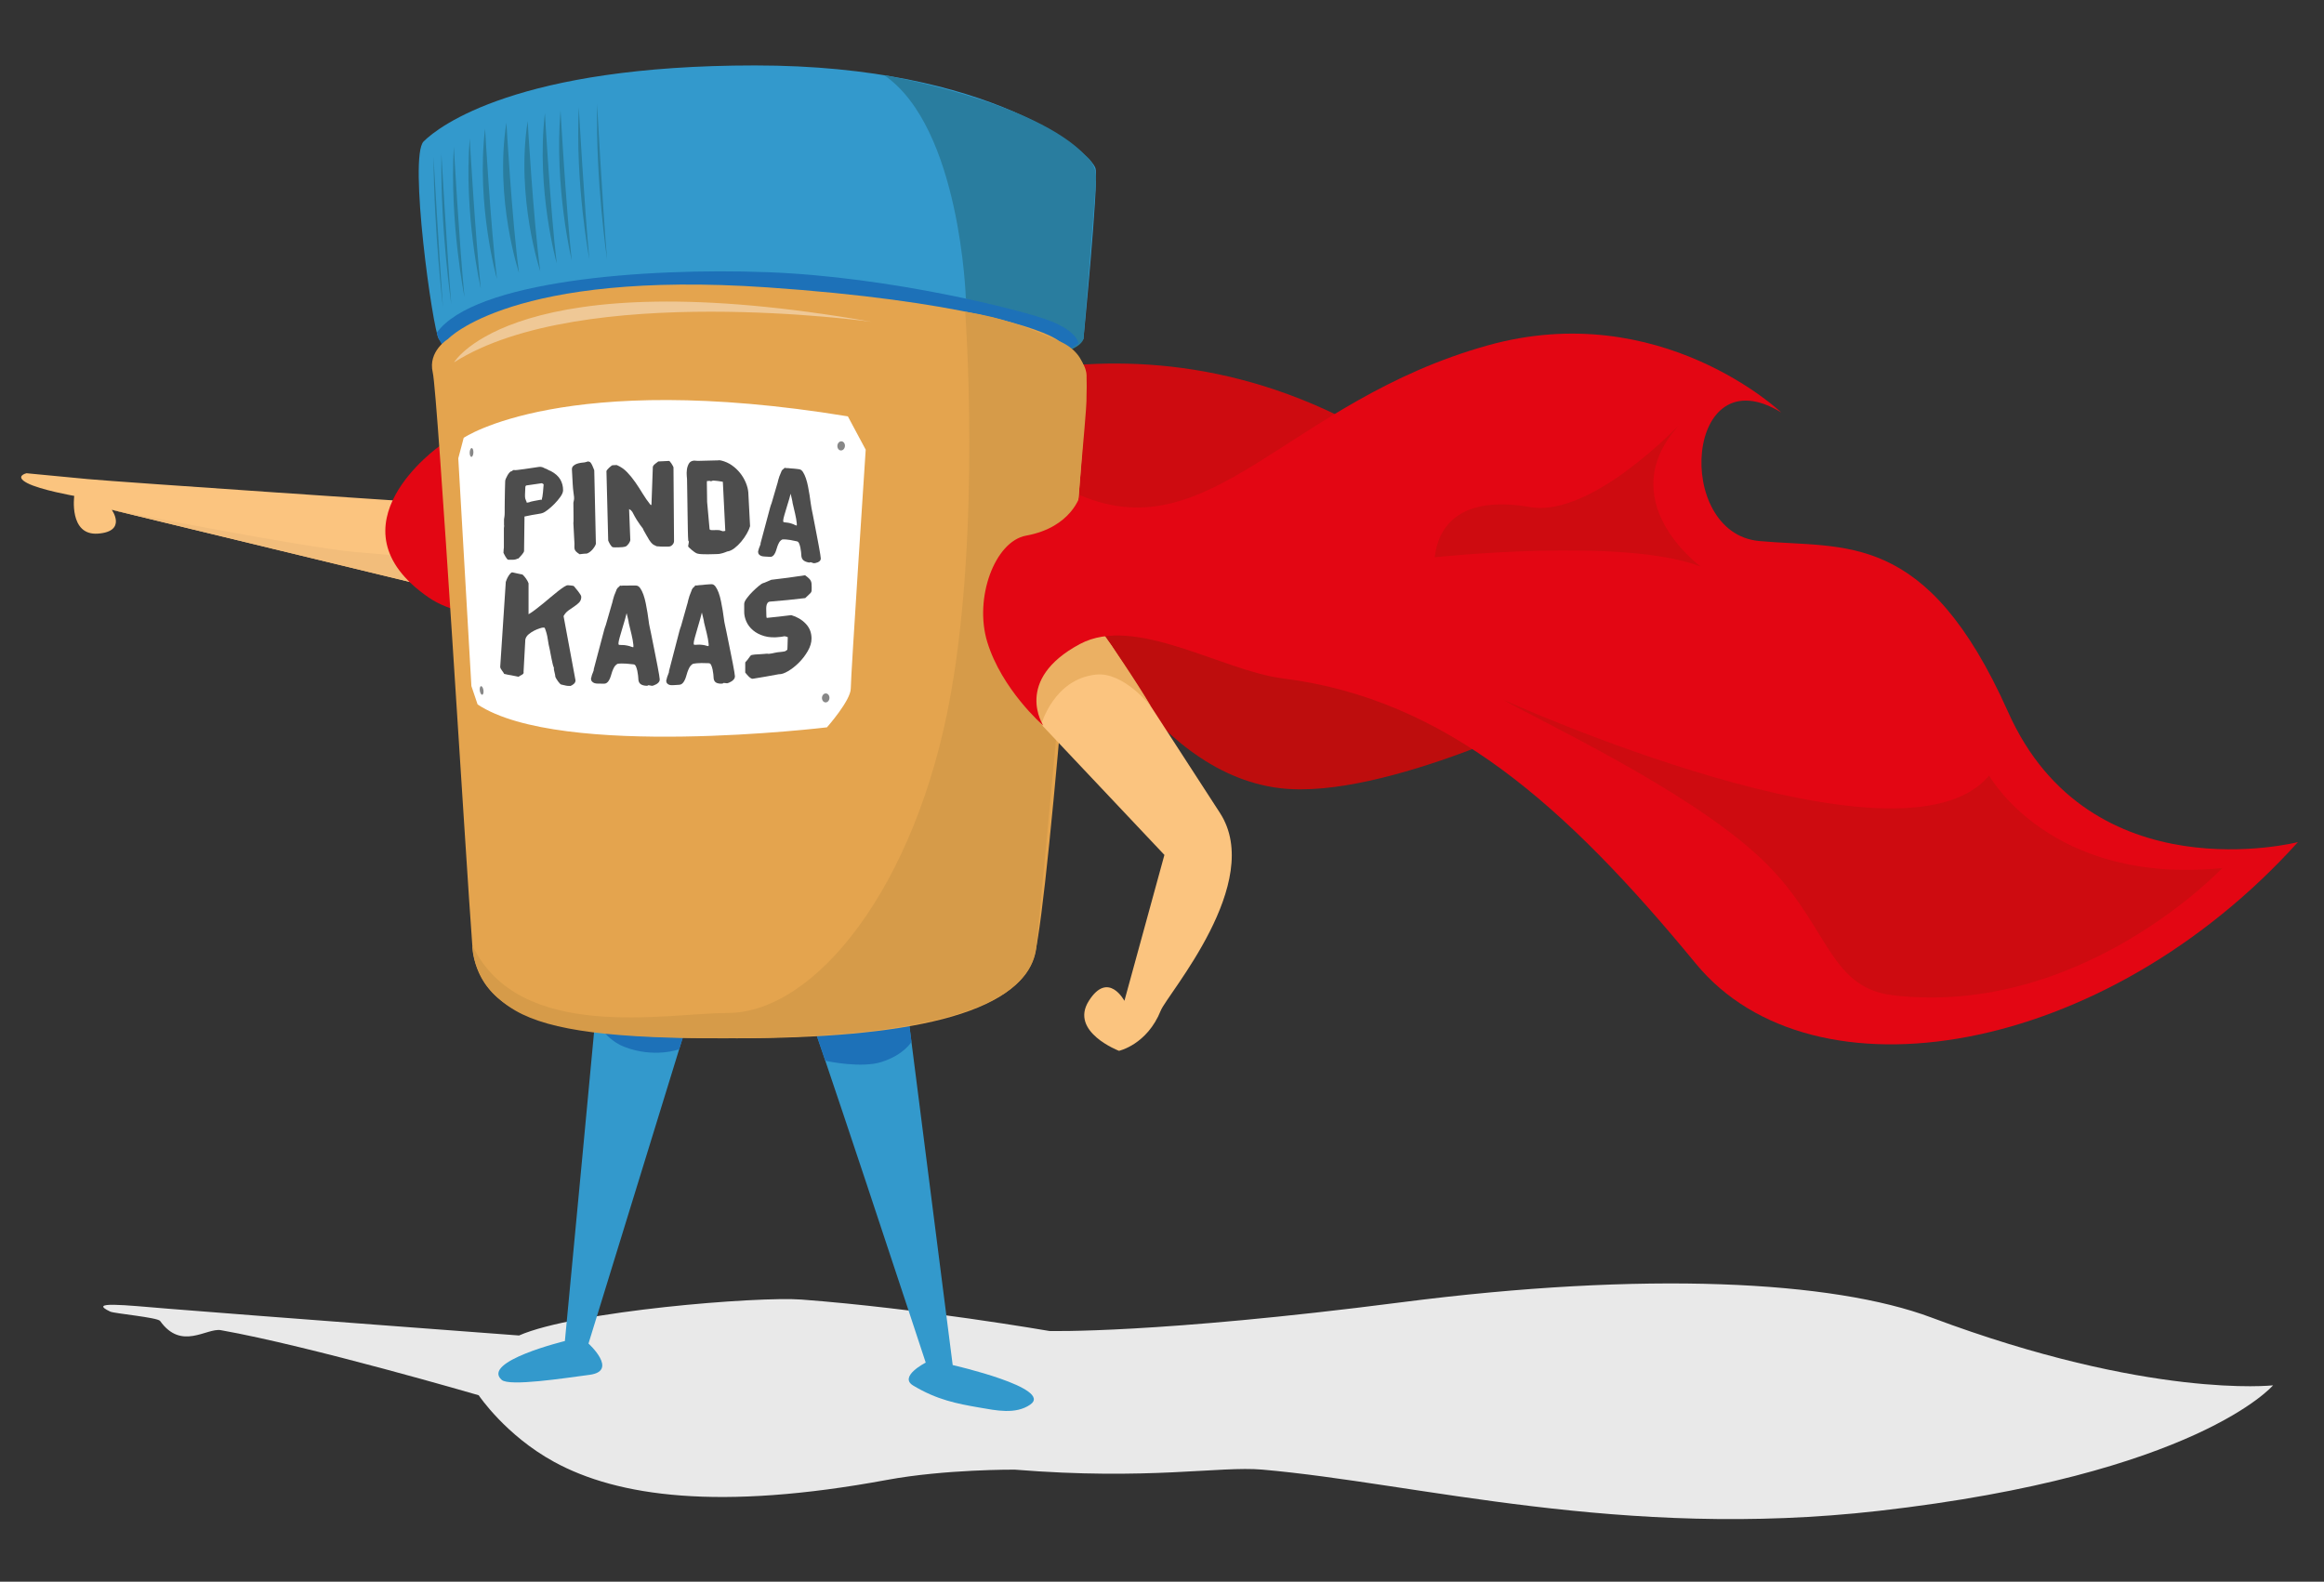
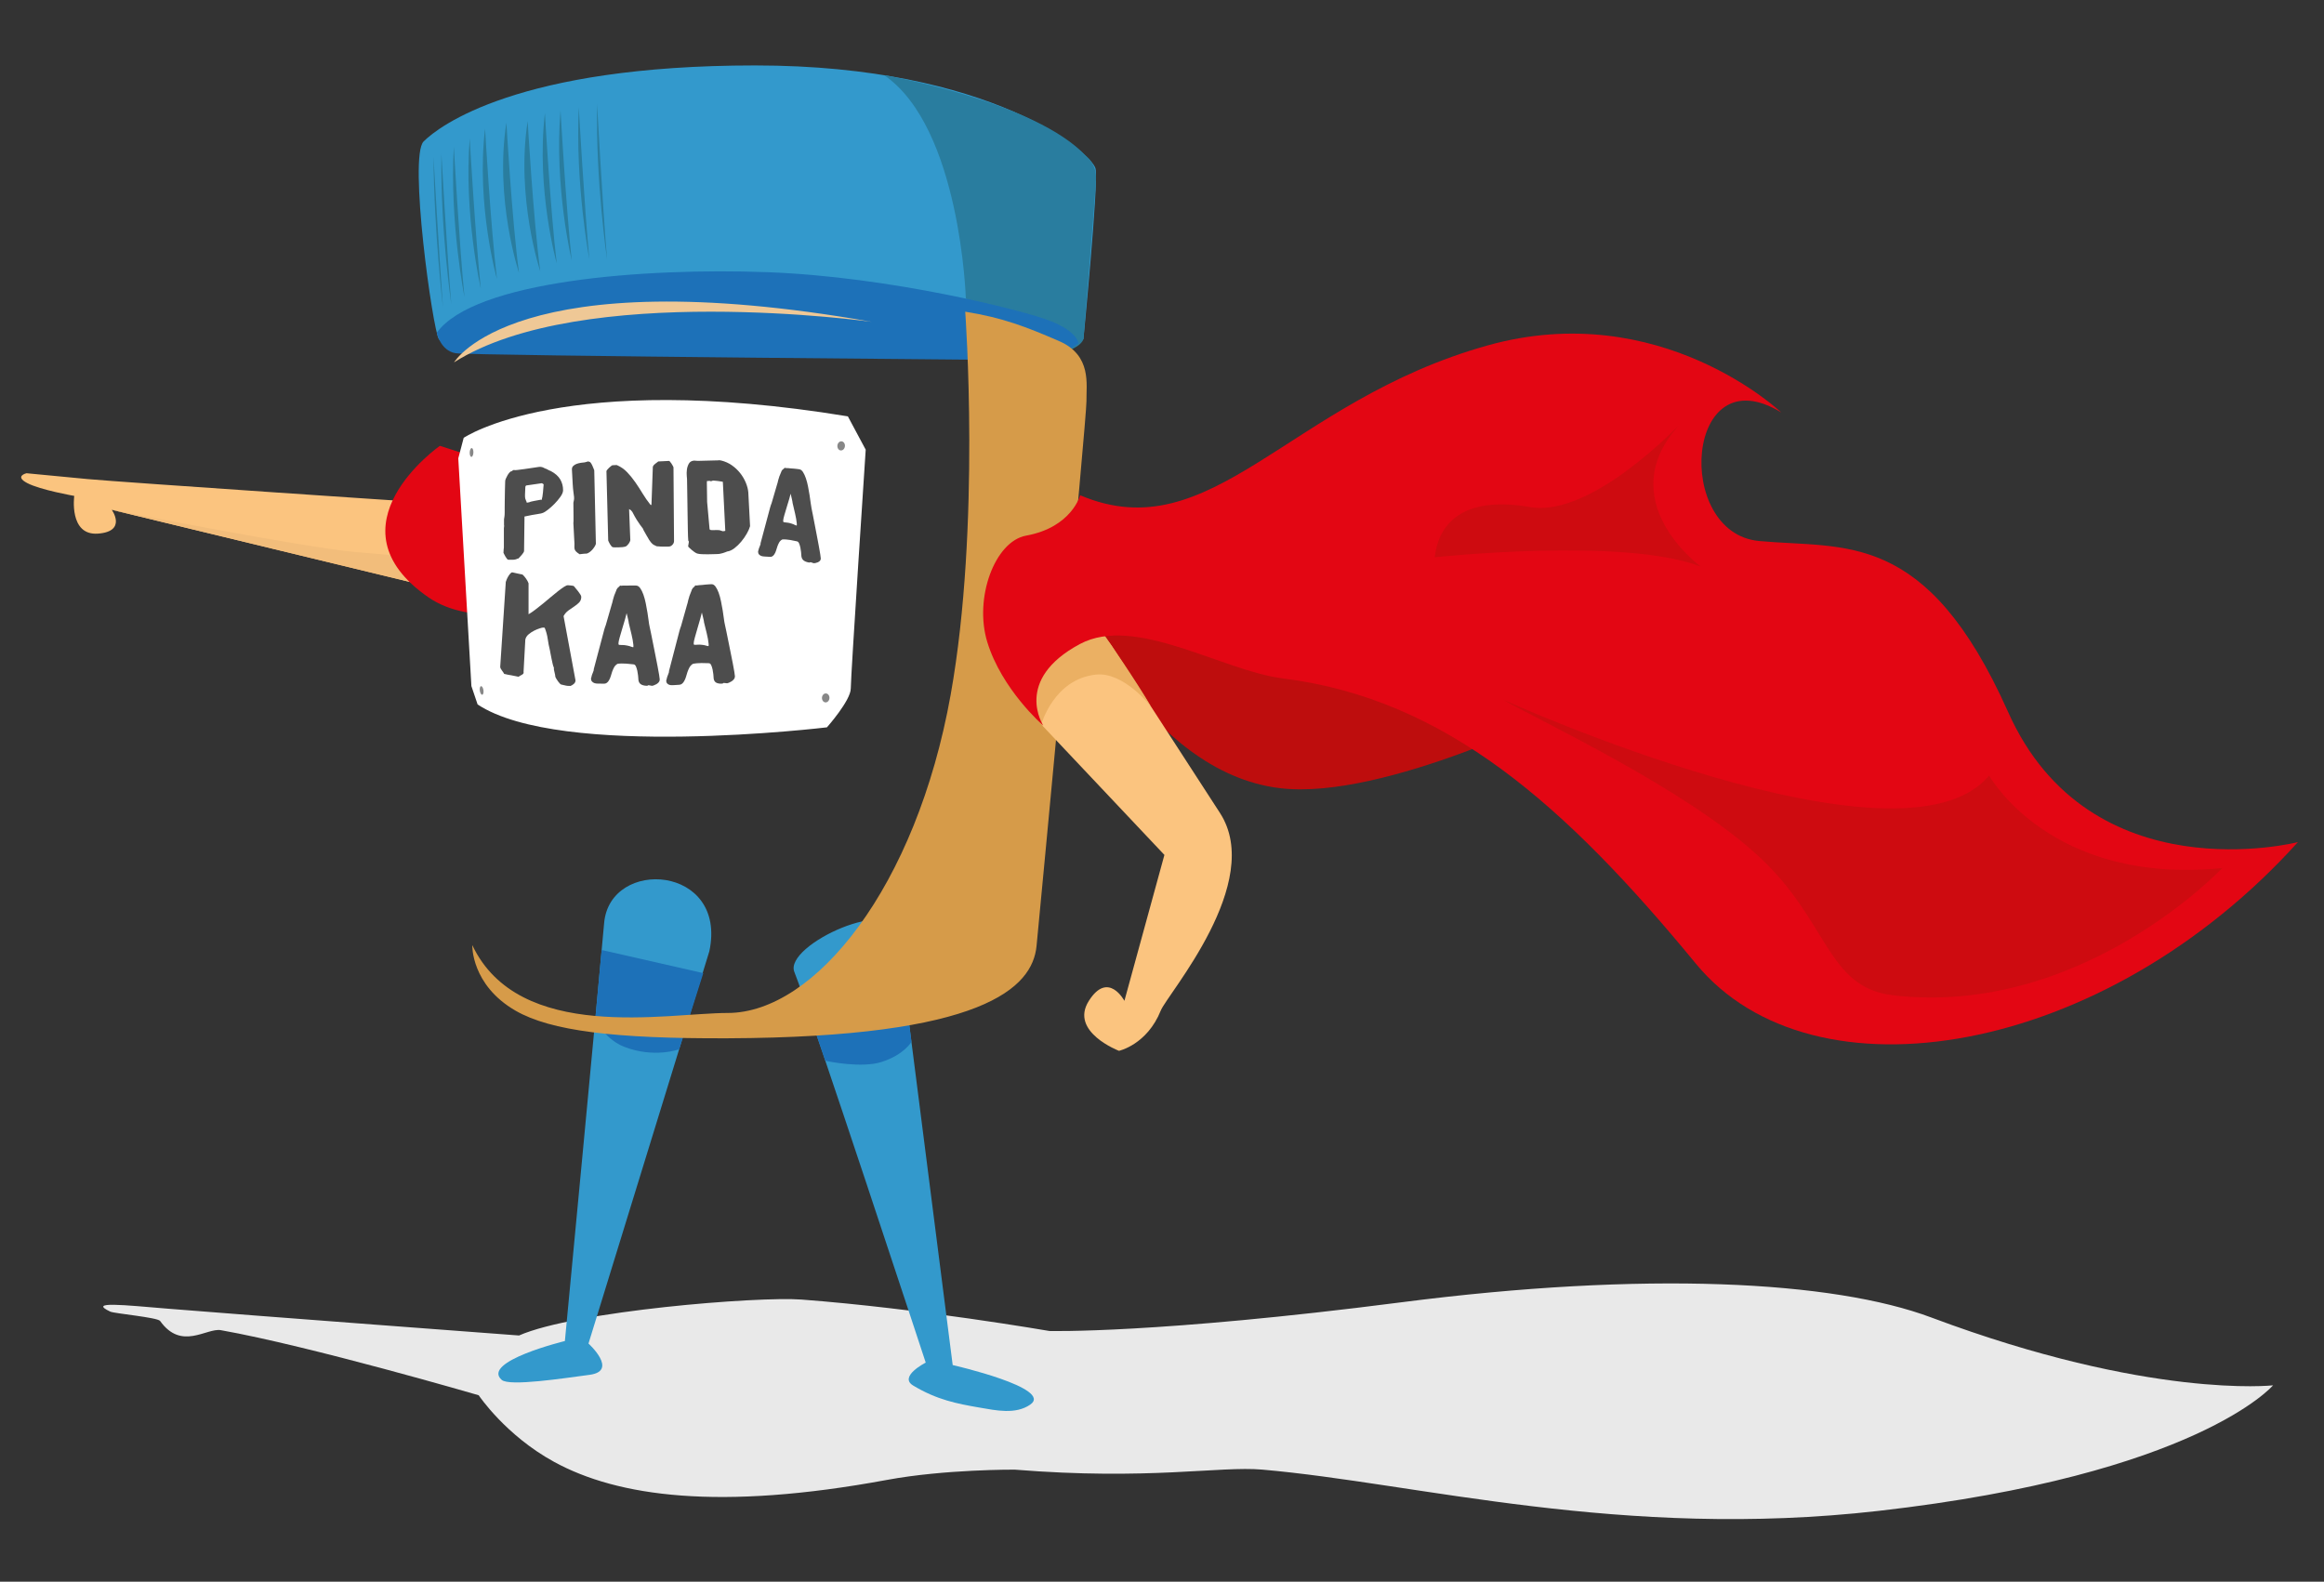
<svg xmlns="http://www.w3.org/2000/svg" version="1.1" id="Capa_1" x="0px" y="0px" viewBox="0 0 497.89 338.898" style="enable-background:new 0 0 497.89 338.898;" xml:space="preserve">
  <rect x="0" y="0" width="497.89" height="338.898" fill="#333333" stroke="none" />
  <style type="text/css">
	.st0{fill:#FBC47F;}
	.st1{fill:#F2BD7B;}
	.st2{fill:#CE0B10;}
	.st3{fill:#E30613;}
	.st4{fill:#E9E9E9;}
	.st5{fill:#3399CC;}
	.st6{fill:#1D71B8;}
	.st7{fill:#297D9F;}
	.st8{fill:#E4A44E;}
	.st9{fill:#FFFFFF;}
	.st10{fill:#D69B49;}
	.st11{fill:#EFC896;}
	.st12{fill:#878787;}
	.st13{fill:#BE0D0D;}
	.st14{fill:#EBB063;}
	.st15{fill:#4D4D4D;}
</style>
  <g>
    <path class="st0" d="M93.634,107.857c0,0-68.177-4.575-74.824-5.207c-6.318-0.599-13.131-1.253-13.131-1.253   s-2.665,0.623,0.151,2.104c2.814,1.482,10.078,2.752,10.078,2.752s-1.195,8.552,5.091,8.081c6.285-0.472,2.946-5.105,2.946-5.105   l74.449,18.026L93.634,107.857z" />
    <path class="st1" d="M23.945,109.229c0,0,41.174,8.103,52.36,9.073c11.188,0.97,20.936,1.696,20.936,1.696l-0.644,6.822   L23.945,109.229z" />
  </g>
-   <path class="st2" d="M188.559,89.926c0,0,53.642-31.112,111.414,6.713c0,0-68.177,33.778-102.336,19.517  C163.479,101.894,188.559,89.926,188.559,89.926z" />
  <path class="st3" d="M94.235,95.526c0,0,36.001,11.281,58.331,22.253c0,0-42.707,22.641-60.735,10.235  C69.633,112.738,94.235,95.526,94.235,95.526z" />
  <path class="st4" d="M190.035,317.087c12.426-2.299,27.357-2.197,27.357-2.197c28.757,2.324,43.9-0.803,53.028-0.008  c33.168,2.888,77.085,15.102,132.057,8.844c68.245-7.768,84.498-26.9,84.498-26.9s-26.475,2.986-73.187-14.526  c-21.117-7.915-61.277-10.003-113.672-3.254c-52.396,6.748-75.281,6.138-75.281,6.138s-27.868-4.832-53.141-6.739  c-9.289-0.701-48.519,2.442-60.502,7.7c0,0-58.092-4.344-75.152-5.737c-9.41-0.768-17.346-1.68-12.402,0.627  c0.869,0.403,10.121,1.235,10.662,1.995c4.584,6.434,9.959,1.432,13.031,1.978c19.115,3.4,55.223,13.94,55.223,13.94  s5.723,8.583,16.213,14.306C132.329,320.651,154.051,323.743,190.035,317.087z" />
  <path class="st5" d="M151.968,203.827l-25.889,84.047c0,0,6.48,5.877,0.233,6.699c-5.373,0.708-17.19,2.543-18.834,1.082  c-4.441-3.945,13.541-8.322,13.541-8.322s7.172-75.409,8.408-89.548C130.664,183.646,155.908,185.329,151.968,203.827z" />
  <path class="st5" d="M192.369,200.515l11.735,91.966c0,0,21.734,4.959,16.602,8.482c-3.143,2.156-7.317,1.242-10.891,0.623  c-4.733-0.818-9.036-1.626-14.167-4.709c-3.223-1.932,2.679-4.922,2.678-4.922c0,0-24.637-74.92-28.148-83.713  C167.875,202.476,192.194,191.39,192.369,200.515z" />
  <path class="st6" d="M195.266,223.223c0,0-1.544,2.758-6.406,4.318c-4.246,1.363-11.48-0.115-12.055-0.273l-3.559-10.459  l20.517-5.356L195.266,223.223z" />
  <path class="st6" d="M145.502,224.82c0,0-5.343,1.979-11.779-0.53c-3.703-1.443-5.967-5.159-6.201-5.792l1.373-14.95l21.779,4.957  L145.502,224.82z" />
  <g>
    <path class="st5" d="M232.114,72.646c0,0,3.256-33.222,2.605-36.479c-0.652-3.257-22.148-22.147-72.958-22.147   c-50.809,0-67.744,13.027-71.002,16.284c-3.258,3.258,1.953,40.387,3.258,42.342c1.301,1.954,8.467,1.303,8.467,1.303   l123.113,3.257C225.598,77.206,230.16,74.6,232.114,72.646z" />
    <path class="st7" d="M206.922,63.981c0,0-1.13-36.66-17.5-47.87c0,0,32.429,5.519,43.342,17.429c0,0,2.184,1.482,2.042,4.908   c-0.141,3.425-2.692,34.199-2.692,34.199s-0.325,1.466-3.258,2.443L206.922,63.981z" />
    <path class="st6" d="M231.082,73.556c0,0-0.271-2.539-6.133-4.818c-5.862-2.28-34.198-9.445-60.581-10.422   c-26.381-0.977-62.768,1.85-70.793,12.976c0,0,0.768,3.833,4.025,4.385c3.256,0.553,127.998,1.53,127.998,1.53L231.082,73.556z" />
-     <path class="st8" d="M232.764,80.463c0,7.845-7.815,110.965-11.073,123.993c-3.257,13.028-28.009,18.009-63.837,18.009   c-35.826,0-55.369-3.026-56.672-19.962c-1.303-16.937-7.385-118.131-8.469-122.691c-1.086-4.56,3.256-7.166,3.256-7.166   s13.746-14.813,68.398-11.074c41.254,2.823,59.278,8.903,62.535,11.508C226.902,73.081,232.764,76.555,232.764,80.463z" />
    <path class="st9" d="M185.467,96.351c0,0-3.207,48.589-3.198,51.157c0.007,2.569-5.105,8.332-5.105,8.332   s-57.041,6.906-74.842-4.902l-1.33-3.939l-2.809-48.796l1.158-4.392c0,0,21.408-14.595,82.305-4.599L185.467,96.351z" />
    <path class="st10" d="M206.788,66.783c0,0,3.366,45.841-3.12,82.078c-7.383,41.256-29.096,68.179-47.77,68.179   c-13.028,0-44.729,6.523-54.717-14.537c0,0-0.297,8.522,9.268,14.046c7.543,4.356,21.326,6.011,45.449,5.916   c54.717-0.213,65.301-10.791,66.174-19.792c0.658-6.785,10.757-113.212,10.691-116.725c-0.066-3.513,1.209-9.81-5.862-12.867   C219.833,70.023,214.853,68.077,206.788,66.783z" />
    <path class="st11" d="M186.731,68.955c0,0-62.1-8.685-89.458,8.685C97.273,77.64,110.301,55.493,186.731,68.955z" />
    <path class="st7" d="M113.049,25.951c0,0,1.176,20.739,2.697,32.188C115.746,58.139,110.482,42.362,113.049,25.951z" />
    <path class="st7" d="M108.49,26.277c0,0,1.176,20.738,2.697,32.188C111.188,58.466,105.924,42.687,108.49,26.277z" />
    <path class="st7" d="M103.92,27.571c0,0,1.176,20.739,2.545,32.197C106.465,59.768,101.971,43.946,103.92,27.571z" />
    <path class="st7" d="M100.629,29.635c0,0,1.176,20.739,2.379,32.207C103.008,61.841,99.344,45.972,100.629,29.635z" />
    <path class="st7" d="M97.223,31.416c0,0,1.176,20.739,2.283,32.212C99.506,63.628,96.313,47.733,97.223,31.416z" />
    <path class="st7" d="M94.564,32.953c0,0,1.176,20.739,2.115,32.221C96.68,65.174,94.326,49.231,94.564,32.953z" />
    <path class="st7" d="M92.871,33.594c0,0,1.176,20.739,2.023,32.227C94.895,65.821,92.994,49.852,92.871,33.594z" />
    <path class="st7" d="M116.738,24.255c0,0,1.176,20.737,2.533,32.171C119.272,56.426,114.832,40.735,116.738,24.255z" />
    <path class="st7" d="M120.084,23.632c0,0,1.176,20.738,2.399,32.156C122.483,55.788,118.713,40.17,120.084,23.632z" />
    <path class="st7" d="M123.999,22.94c0,0,1.176,21.15,2.253,32.553C126.252,55.493,123.217,39.54,123.999,22.94z" />
    <path class="st7" d="M127.924,22.248c0,0,1.178,22.04,2.144,33.432C130.067,55.68,127.58,38.896,127.924,22.248z" />
    <path class="st12" d="M179.395,95.533c-0.018,0.54,0.328,0.982,0.775,0.983c0.449,0.003,0.83-0.433,0.849-0.974   c0.02-0.541-0.326-0.982-0.774-0.984C179.797,94.556,179.416,94.992,179.395,95.533z" />
    <path class="st12" d="M176.096,149.512c-0.018,0.53,0.324,0.972,0.768,0.986c0.443,0.013,0.816-0.404,0.838-0.936   c0.02-0.531-0.323-0.97-0.766-0.984C176.492,148.563,176.115,148.983,176.096,149.512z" />
-     <path class="st12" d="M100.629,96.941c-0.018,0.52,0.145,0.944,0.363,0.949c0.219,0.003,0.412-0.415,0.428-0.935   c0.018-0.519-0.145-0.944-0.363-0.949C100.838,96.002,100.647,96.422,100.629,96.941z" />
+     <path class="st12" d="M100.629,96.941c-0.018,0.52,0.145,0.944,0.363,0.949c0.219,0.003,0.412-0.415,0.428-0.935   c0.018-0.519-0.145-0.944-0.363-0.949C100.838,96.002,100.647,96.422,100.629,96.941" />
    <path class="st12" d="M102.799,147.999c0.072,0.506,0.303,0.889,0.518,0.857c0.215-0.031,0.33-0.469,0.258-0.976   c-0.072-0.505-0.307-0.89-0.52-0.858C102.84,147.055,102.723,147.492,102.799,147.999z" />
  </g>
  <g>
    <path class="st13" d="M336.048,151.553c0,0-39.443,19.996-61.784,17.329c-29.134-3.48-44.015-41.893-51.905-45.8   C222.359,123.082,296.24,122.331,336.048,151.553z" />
    <path class="st0" d="M238.204,138.446c0,0,11.722,18.079,23.16,35.739c9.644,14.893-11.266,38.807-12.68,42.334   c-2.935,7.324-8.953,8.634-8.953,8.634s-10.642-4.058-6.478-10.675c4.165-6.616,7.637-0.034,7.637-0.034l8.571-31.267   l-26.058-27.615l-9.114-13.781c0,0-4.712-13.49,6.382-13.312C231.767,128.644,238.204,138.446,238.204,138.446z" />
    <path class="st14" d="M223.084,155.223c0,0,2.654-9.713,11.707-10.684c5.944-0.637,11.754,6.775,11.754,6.775   c-2.935-5.122-9.354-14.387-9.354-14.387s-9.041-13.833-18.743-9.438c-9.701,4.394-4.169,11.951-4.169,11.951l0.964,1.665   L223.084,155.223L223.084,155.223z" />
    <g>
      <path class="st3" d="M223.516,155.459c0,0-6.517-9.784,7.838-17.467c11.856-6.343,30.482,5.736,43.456,7.363    c34.877,4.373,60.496,27.077,88.51,61.122c25.113,30.523,87.535,19.895,128.986-26.046c0,0-44.559,11.423-62.094-27.882    c-17.535-39.304-35.008-34.91-53.363-36.632c-18.358-1.722-15.792-40.184,4.768-27.537c0,0-25.908-24.702-62.912-14.369    c-42.719,11.928-59.074,44.076-87.295,32.103c0,0-1.784,6.869-11.575,8.651c-6.74,1.227-11.18,13.418-8.329,22.774    C214.602,147.689,223.36,155.352,223.516,155.459z" />
      <path class="st2" d="M307.348,119.404c0,0,40.696-4.382,57.022,2.002c0,0-19.542-14.247-4.413-30.584    c0,0-18.91,20.132-32.146,17.826C307.521,105.111,307.661,118.939,307.348,119.404z" />
      <path class="st2" d="M476.101,185.991c0,0-30.101,31.963-70.525,27.264c-14.266-1.66-13.75-15.863-28.751-29.739    c-15.814-14.624-46.973-29.029-54.903-33.65c0,0,85.656,38.886,104.215,16.288C426.136,166.154,439.145,189.696,476.101,185.991z" />
    </g>
  </g>
  <g>
    <path d="M-95.604,16.213c-0.04,0-0.084-0.034-0.132-0.102c-0.048-0.068-0.094-0.142-0.138-0.222   c-0.044-0.08-0.082-0.156-0.114-0.228c-0.032-0.072-0.052-0.116-0.06-0.132c0.008-0.216,0.02-0.368,0.036-0.456v-1.716   c0-0.064,0.006-0.116,0.018-0.156c0.012-0.04,0.01-0.08-0.006-0.12v-0.516c0.016-0.096,0.028-0.17,0.036-0.222   c0.008-0.052,0.014-0.106,0.018-0.162c0.004-0.056,0.006-0.128,0.006-0.216s0-0.214,0-0.378s0.001-0.38,0.006-0.648   c0.004-0.268,0.01-0.614,0.018-1.038c0-0.048,0.002-0.108,0.006-0.18c0.004-0.072,0.006-0.144,0.006-0.216   c0-0.072,0.002-0.14,0.006-0.204c0.004-0.064,0.006-0.108,0.006-0.132c0-0.04,0.02-0.104,0.06-0.192   c0.04-0.088,0.088-0.176,0.144-0.264c0.056-0.088,0.118-0.164,0.186-0.228c0.068-0.064,0.126-0.088,0.174-0.072   c0.016-0.016,0.05-0.036,0.102-0.06c0.052-0.024,0.086-0.032,0.102-0.024c0.024,0,0.05,0.006,0.078,0.018   c0.028,0.012,0.112,0.02,0.252,0.024c0.14,0.004,0.355,0.006,0.648,0.006c0.292,0,0.714-0.008,1.266-0.024   c0.104,0,0.2,0.02,0.288,0.06c0.088,0.041,0.176,0.092,0.264,0.156c0.024,0,0.058,0.014,0.102,0.042   c0.044,0.028,0.088,0.056,0.132,0.084c0.044,0.028,0.088,0.056,0.132,0.084c0.043,0.028,0.082,0.046,0.114,0.054   c0.4,0.256,0.684,0.536,0.852,0.84s0.252,0.632,0.252,0.984c0,0.168-0.08,0.356-0.24,0.564c-0.16,0.208-0.34,0.402-0.54,0.582   c-0.2,0.18-0.396,0.332-0.588,0.456c-0.192,0.124-0.316,0.19-0.372,0.198c-0.064,0.024-0.138,0.04-0.222,0.048   s-0.192,0.014-0.324,0.018c-0.132,0.004-0.29,0.01-0.474,0.018c-0.185,0.008-0.408,0.024-0.672,0.048v0.24l-0.036,2.808   c0,0.04-0.021,0.088-0.06,0.144c-0.041,0.056-0.088,0.114-0.144,0.174c-0.056,0.06-0.112,0.114-0.168,0.162   c-0.056,0.048-0.1,0.088-0.132,0.12h-0.072c-0.136,0.048-0.278,0.06-0.426,0.036S-95.492,16.229-95.604,16.213z M-93.744,11.377   c0.024-0.008,0.042-0.014,0.054-0.018c0.012-0.004,0.043-0.01,0.096-0.018c0.052-0.008,0.144-0.016,0.276-0.024   c0.132-0.008,0.33-0.02,0.594-0.036c0.032,0.024,0.06,0.028,0.084,0.012c0-0.032,0.006-0.064,0.018-0.096   c0.012-0.032,0.026-0.09,0.042-0.174s0.032-0.206,0.048-0.366c0.016-0.16,0.036-0.392,0.06-0.696c0-0.016-0.022-0.04-0.066-0.072   c-0.044-0.032-0.074-0.052-0.09-0.06l-1.404,0.024c-0.04,0.04-0.062,0.078-0.066,0.114s-0.006,0.074-0.006,0.114   c-0.016,0.296-0.024,0.486-0.024,0.57s0,0.142,0,0.174c0,0.112,0.026,0.224,0.078,0.336c0.052,0.112,0.078,0.188,0.078,0.228   L-93.744,11.377z" />
    <path d="M-89.281,16.465c-0.144-0.104-0.248-0.192-0.312-0.264c-0.064-0.072-0.106-0.144-0.126-0.216   c-0.02-0.072-0.028-0.146-0.024-0.222c0.004-0.076,0.006-0.166,0.006-0.27l-0.096-1.824c0.008-0.024,0.012-0.092,0.012-0.204   c0-0.112,0-0.252,0-0.42s-0.002-0.356-0.006-0.564c-0.004-0.208-0.006-0.42-0.006-0.636c0-0.032,0.012-0.088,0.036-0.168   c0.024-0.08,0.032-0.188,0.024-0.324c-0.016-0.152-0.036-0.312-0.06-0.48c-0.024-0.168-0.044-0.392-0.06-0.672l-0.072-1.332   c0-0.12,0.042-0.216,0.126-0.288c0.084-0.072,0.186-0.124,0.306-0.156c0.12-0.032,0.244-0.052,0.372-0.06   c0.127-0.008,0.236-0.012,0.324-0.012c0.032,0,0.084-0.01,0.156-0.03c0.072-0.02,0.12-0.03,0.144-0.03   c0.04,0,0.062,0.006,0.066,0.018c0.004,0.012,0.018,0.018,0.042,0.018c0.04,0,0.084,0.034,0.132,0.102   c0.048,0.068,0.092,0.146,0.132,0.234c0.04,0.088,0.076,0.176,0.108,0.264c0.032,0.088,0.056,0.152,0.072,0.192l0.144,6.528   c-0.016,0.064-0.05,0.138-0.102,0.222c-0.052,0.084-0.116,0.168-0.192,0.252c-0.076,0.084-0.162,0.158-0.258,0.222   c-0.096,0.064-0.192,0.104-0.288,0.12c-0.008-0.008-0.016-0.012-0.024-0.012c-0.008,0-0.032,0-0.072,0s-0.098,0-0.174,0   C-89.027,16.452-89.136,16.457-89.281,16.465z" />
    <path d="M-86.352,16.032c-0.08-0.048-0.158-0.14-0.234-0.276c-0.076-0.136-0.13-0.248-0.162-0.336l-0.156-6.18   c0.008-0.024,0.036-0.064,0.084-0.12c0.048-0.056,0.102-0.11,0.162-0.162c0.06-0.052,0.118-0.098,0.174-0.138   c0.056-0.04,0.096-0.06,0.12-0.06h0.312c0.016-0.008,0.034-0.006,0.054,0.006c0.02,0.012,0.03,0.014,0.03,0.006   c0.336,0.16,0.632,0.378,0.888,0.654c0.256,0.276,0.496,0.578,0.72,0.906c0.224,0.328,0.442,0.67,0.654,1.026   s0.442,0.69,0.69,1.002c0-0.008,0.006-0.004,0.018,0.012c0.012,0.016,0.018,0.02,0.018,0.012c0.04,0.024,0.06,0,0.06-0.072   l0.12-3.324c0.04-0.096,0.108-0.178,0.204-0.246c0.096-0.068,0.188-0.138,0.276-0.21l0.948-0.048c0.024,0,0.056,0.024,0.096,0.072   c0.04,0.048,0.082,0.104,0.126,0.168c0.043,0.064,0.082,0.128,0.114,0.192c0.032,0.064,0.052,0.108,0.06,0.132l0.048,6.54   c0,0.12-0.048,0.232-0.144,0.336c-0.096,0.104-0.208,0.156-0.336,0.156c-0.104,0-0.238,0.002-0.402,0.006s-0.374-0.006-0.63-0.03   c-0.041-0.008-0.062-0.014-0.066-0.018c-0.004-0.004-0.026-0.018-0.066-0.042c-0.072-0.016-0.142-0.052-0.21-0.108   c-0.068-0.056-0.132-0.12-0.192-0.192c-0.06-0.072-0.112-0.144-0.156-0.216c-0.044-0.072-0.078-0.132-0.102-0.18   c-0.041-0.064-0.084-0.14-0.132-0.228c-0.048-0.088-0.094-0.17-0.138-0.246c-0.044-0.076-0.082-0.144-0.114-0.204   c-0.032-0.06-0.048-0.098-0.048-0.114s-0.022-0.052-0.066-0.108s-0.108-0.142-0.192-0.258c-0.084-0.116-0.185-0.268-0.3-0.456   c-0.116-0.188-0.246-0.426-0.39-0.714c-0.064-0.088-0.12-0.15-0.168-0.186c-0.048-0.036-0.088-0.062-0.12-0.078l0.108,2.748   c0,0.032-0.014,0.08-0.042,0.144c-0.028,0.064-0.066,0.128-0.114,0.192c-0.048,0.064-0.1,0.12-0.156,0.168   c-0.056,0.048-0.112,0.072-0.168,0.072c-0.04,0.016-0.114,0.026-0.222,0.03s-0.22,0.006-0.336,0.006   c-0.116,0-0.224-0.004-0.324-0.012C-86.255,16.049-86.321,16.041-86.352,16.032z" />
    <path d="M-79.68,16.032c0-0.048,0.012-0.122,0.036-0.222s0.032-0.166,0.024-0.198c0-0.032-0.006-0.048-0.018-0.048   c-0.012,0-0.022-0.02-0.03-0.06c-0.016-0.168-0.028-0.466-0.036-0.894c-0.008-0.428-0.016-0.91-0.024-1.446   c-0.008-0.536-0.016-1.08-0.024-1.632c-0.008-0.552-0.016-1.036-0.024-1.452c0-0.024-0.008-0.122-0.024-0.294   c-0.016-0.172-0.012-0.355,0.012-0.552c0.024-0.196,0.082-0.376,0.174-0.54c0.092-0.164,0.246-0.258,0.462-0.282   c0.048,0,0.104,0.002,0.168,0.006c0.064,0.004,0.116,0.006,0.156,0.006l1.872-0.132c0.048-0.032,0.076-0.036,0.084-0.012   s0.044,0.028,0.108,0.012c0.352,0.064,0.67,0.186,0.954,0.366c0.284,0.18,0.53,0.394,0.738,0.642   c0.208,0.248,0.374,0.516,0.498,0.804s0.198,0.568,0.222,0.84l0.156,2.988c-0.056,0.208-0.154,0.44-0.294,0.696   c-0.14,0.256-0.304,0.504-0.492,0.744c-0.188,0.24-0.39,0.45-0.606,0.63c-0.216,0.18-0.428,0.29-0.636,0.33   c-0.048,0.024-0.104,0.05-0.168,0.078c-0.064,0.028-0.128,0.054-0.192,0.078s-0.12,0.042-0.168,0.054   c-0.048,0.012-0.076,0.018-0.084,0.018c-0.016,0.016-0.038,0.024-0.066,0.024c-0.028,0-0.086,0.008-0.174,0.024   c-0.08,0.008-0.2,0.018-0.36,0.03c-0.16,0.012-0.33,0.024-0.51,0.036c-0.18,0.012-0.354,0.016-0.522,0.012   c-0.168-0.004-0.304-0.018-0.408-0.042c-0.072-0.024-0.154-0.066-0.246-0.126c-0.092-0.06-0.178-0.124-0.258-0.192   c-0.08-0.068-0.15-0.13-0.21-0.186C-79.65,16.085-79.68,16.049-79.68,16.032z M-77.784,14.425c0.008,0.064,0.07,0.094,0.186,0.09   c0.116-0.004,0.294-0.014,0.534-0.03c0.072-0.008,0.144-0.004,0.216,0.012c0.072,0.016,0.144,0.036,0.216,0.06   c0.016-0.008,0.028-0.008,0.036,0c0.008,0.008,0.032,0.004,0.072-0.012c0.024,0,0.048-0.004,0.072-0.012   c0.024-0.008,0.044-0.016,0.06-0.024l-0.216-4.332c-0.04-0.008-0.104-0.016-0.192-0.024c-0.088-0.008-0.18-0.016-0.276-0.024   c-0.096-0.008-0.182-0.012-0.258-0.012s-0.118,0-0.126,0c-0.032,0-0.064,0.01-0.096,0.03c-0.032,0.02-0.068,0.03-0.108,0.03   c-0.024,0.008-0.048,0.004-0.072-0.012s-0.052-0.016-0.084,0l-0.192,0.012l-0.012,0.144L-78,12.036L-77.784,14.425z" />
    <path d="M-73.488,16.116c0-0.024,0.008-0.052,0.024-0.084c0.016-0.032,0.024-0.064,0.024-0.096c0-0.024,0.012-0.066,0.036-0.126   c0.024-0.06,0.048-0.122,0.072-0.186s0.044-0.12,0.06-0.168c0.016-0.048,0.016-0.072,0-0.072l0.864-3.312   c0.016-0.048,0.036-0.114,0.06-0.198s0.044-0.138,0.06-0.162l0.48-1.692c0.032-0.088,0.068-0.226,0.108-0.414   s0.132-0.45,0.276-0.786c0-0.024,0.014-0.056,0.042-0.096c0.028-0.04,0.046-0.068,0.054-0.084l0.144-0.132   c0.04-0.064,0.07-0.088,0.09-0.072s0.042,0.02,0.066,0.012c0.176-0.008,0.322-0.016,0.438-0.024   c0.116-0.008,0.218-0.014,0.306-0.018c0.088-0.004,0.168-0.006,0.24-0.006c0.072,0,0.144,0,0.216,0c0.128,0,0.24,0.068,0.336,0.204   c0.096,0.136,0.182,0.31,0.258,0.522c0.076,0.212,0.14,0.448,0.192,0.708c0.052,0.26,0.098,0.512,0.138,0.756   c0.04,0.244,0.072,0.466,0.096,0.666c0.024,0.2,0.048,0.348,0.072,0.444c0.032,0.144,0.074,0.344,0.126,0.6   c0.052,0.256,0.108,0.536,0.168,0.84c0.06,0.304,0.122,0.616,0.186,0.936c0.064,0.32,0.122,0.616,0.174,0.888   c0.052,0.272,0.094,0.506,0.126,0.702c0.032,0.196,0.048,0.318,0.048,0.366c0,0.088-0.028,0.164-0.084,0.228   c-0.056,0.064-0.12,0.116-0.192,0.156c-0.072,0.04-0.142,0.072-0.21,0.096s-0.118,0.036-0.15,0.036   c-0.024,0-0.066-0.008-0.126-0.024s-0.106-0.024-0.138-0.024c-0.024,0-0.046,0.008-0.066,0.024s-0.042,0.024-0.066,0.024   c-0.224,0-0.398-0.044-0.522-0.132s-0.186-0.248-0.186-0.48c0-0.024-0.006-0.096-0.018-0.216s-0.032-0.246-0.06-0.378   c-0.028-0.132-0.066-0.252-0.114-0.36c-0.048-0.108-0.112-0.162-0.192-0.162c-0.24-0.024-0.436-0.038-0.588-0.042   s-0.276-0.004-0.372,0c-0.096,0.004-0.17,0.01-0.222,0.018c-0.052,0.008-0.094,0.016-0.126,0.024c-0.12,0.08-0.21,0.176-0.27,0.288   c-0.06,0.112-0.112,0.232-0.156,0.36s-0.084,0.258-0.12,0.39c-0.036,0.132-0.09,0.254-0.162,0.366   c-0.096,0.16-0.214,0.246-0.354,0.258c-0.14,0.012-0.274,0.018-0.402,0.018c-0.04,0-0.098,0.002-0.174,0.006   s-0.152-0.004-0.228-0.024s-0.142-0.058-0.198-0.114C-73.46,16.313-73.488,16.229-73.488,16.116z M-71.256,13.224   c0.016,0.032,0.048,0.048,0.096,0.048h0.348c0.024,0,0.068,0.004,0.132,0.012c0.064,0.008,0.128,0.018,0.192,0.03   c0.063,0.012,0.122,0.026,0.174,0.042c0.052,0.016,0.082,0.028,0.09,0.036c0.064,0.008,0.092,0.014,0.084,0.018   c-0.008,0.004,0.02,0.01,0.084,0.018c0.016-0.032,0.018-0.102,0.006-0.21c-0.012-0.108-0.03-0.236-0.054-0.384   s-0.056-0.3-0.096-0.456c-0.04-0.156-0.076-0.304-0.108-0.444c-0.032-0.14-0.06-0.256-0.084-0.348s-0.036-0.142-0.036-0.15   c0-0.016,0-0.03,0-0.042c0-0.012-0.006-0.042-0.018-0.09c-0.012-0.048-0.028-0.12-0.048-0.216s-0.054-0.236-0.102-0.42   c-0.016,0.088-0.058,0.25-0.126,0.486c-0.068,0.236-0.142,0.488-0.222,0.756c-0.08,0.268-0.152,0.518-0.216,0.75   c-0.064,0.232-0.096,0.384-0.096,0.456V13.224z" />
  </g>
  <g>
    <path d="M-94.71,20.051c0.016-0.056,0.044-0.134,0.084-0.234s0.086-0.194,0.138-0.282c0.052-0.088,0.106-0.166,0.162-0.234   c0.056-0.068,0.108-0.102,0.156-0.102c0.032,0,0.068,0.002,0.108,0.006s0.09,0.008,0.15,0.012c0.06,0.004,0.136,0.01,0.228,0.018   c0.092,0.008,0.206,0.016,0.342,0.024c0.096,0.072,0.192,0.17,0.288,0.294c0.096,0.125,0.164,0.242,0.204,0.354v2.52   c0.16-0.112,0.342-0.258,0.546-0.438c0.204-0.18,0.414-0.37,0.63-0.57c0.216-0.2,0.43-0.402,0.642-0.606s0.41-0.386,0.594-0.546   s0.346-0.292,0.486-0.396s0.246-0.156,0.318-0.156c0.072,0,0.124,0,0.156,0c0.032,0,0.06,0,0.084,0s0.052,0.002,0.084,0.006   c0.032,0.004,0.08,0.01,0.144,0.018c0.024,0.024,0.068,0.072,0.132,0.144c0.064,0.072,0.132,0.15,0.204,0.234   c0.072,0.084,0.136,0.168,0.192,0.252c0.056,0.084,0.084,0.15,0.084,0.198c0,0.184-0.054,0.338-0.162,0.462   c-0.108,0.124-0.24,0.244-0.396,0.36c-0.156,0.116-0.316,0.24-0.48,0.372c-0.164,0.132-0.298,0.298-0.402,0.498l0.972,5.148   c0,0.112-0.048,0.214-0.144,0.306s-0.188,0.154-0.276,0.186h-0.084c-0.112,0.016-0.208,0.016-0.288,0   c-0.08-0.016-0.2-0.032-0.36-0.048c-0.032,0-0.074-0.024-0.126-0.072c-0.052-0.048-0.102-0.104-0.15-0.168   c-0.048-0.064-0.094-0.13-0.138-0.198s-0.07-0.122-0.078-0.162c0-0.088-0.022-0.204-0.066-0.348s-0.062-0.272-0.054-0.384   c-0.032-0.048-0.064-0.14-0.096-0.276c-0.032-0.136-0.064-0.28-0.096-0.432c-0.032-0.152-0.06-0.292-0.084-0.42   s-0.04-0.212-0.048-0.252c-0.072-0.28-0.13-0.574-0.174-0.882c-0.044-0.308-0.126-0.602-0.246-0.882   c-0.048-0.016-0.076-0.02-0.084-0.012c-0.008,0.008-0.036,0.012-0.084,0.012c-0.024,0-0.106,0.03-0.246,0.09   c-0.14,0.06-0.29,0.14-0.45,0.24s-0.312,0.22-0.456,0.36s-0.232,0.294-0.264,0.462l-0.144,2.652   c0.016,0.048,0.01,0.092-0.018,0.132c-0.028,0.04-0.064,0.076-0.108,0.108c-0.044,0.032-0.092,0.064-0.144,0.096   c-0.052,0.032-0.098,0.068-0.138,0.108l-0.636-0.036c-0.024,0-0.06,0-0.108,0c-0.048,0-0.098-0.002-0.15-0.006   c-0.052-0.004-0.104-0.008-0.156-0.012c-0.052-0.004-0.094-0.006-0.126-0.006c-0.032-0.064-0.094-0.148-0.186-0.252   c-0.092-0.104-0.138-0.196-0.138-0.276L-94.71,20.051z" />
    <path d="M-87.762,27.155c0-0.024,0.008-0.052,0.024-0.084c0.016-0.032,0.024-0.064,0.024-0.096c0-0.024,0.012-0.066,0.036-0.126   c0.024-0.06,0.048-0.122,0.072-0.186s0.044-0.12,0.06-0.168c0.016-0.048,0.016-0.072,0-0.072l0.864-3.312   c0.016-0.048,0.036-0.114,0.06-0.198s0.044-0.138,0.06-0.162l0.48-1.692c0.032-0.088,0.068-0.226,0.108-0.414   s0.132-0.45,0.276-0.786c0-0.024,0.014-0.056,0.042-0.096c0.028-0.04,0.046-0.068,0.054-0.084l0.144-0.132   c0.04-0.064,0.07-0.088,0.09-0.072s0.042,0.02,0.066,0.012c0.176-0.008,0.322-0.016,0.438-0.024   c0.116-0.008,0.218-0.014,0.306-0.018c0.088-0.004,0.168-0.006,0.24-0.006c0.072,0,0.144,0,0.216,0c0.128,0,0.24,0.068,0.336,0.204   c0.096,0.136,0.182,0.31,0.258,0.522c0.076,0.212,0.14,0.448,0.192,0.708c0.052,0.26,0.098,0.512,0.138,0.756   c0.04,0.244,0.072,0.466,0.096,0.666c0.024,0.2,0.048,0.348,0.072,0.444c0.032,0.144,0.074,0.344,0.126,0.6   c0.052,0.256,0.108,0.536,0.168,0.84c0.06,0.304,0.122,0.616,0.186,0.936c0.064,0.32,0.122,0.616,0.174,0.888   c0.052,0.272,0.094,0.506,0.126,0.702c0.032,0.196,0.048,0.318,0.048,0.366c0,0.088-0.028,0.164-0.084,0.228   c-0.056,0.064-0.12,0.116-0.192,0.156c-0.072,0.04-0.142,0.072-0.21,0.096s-0.118,0.036-0.15,0.036   c-0.024,0-0.066-0.008-0.126-0.024s-0.106-0.024-0.138-0.024c-0.024,0-0.046,0.008-0.066,0.024s-0.042,0.024-0.066,0.024   c-0.224,0-0.398-0.044-0.522-0.132s-0.186-0.248-0.186-0.48c0-0.024-0.006-0.096-0.018-0.216s-0.032-0.246-0.06-0.378   c-0.028-0.132-0.066-0.252-0.114-0.36c-0.048-0.108-0.112-0.162-0.192-0.162c-0.24-0.024-0.436-0.038-0.588-0.042   s-0.276-0.004-0.372,0c-0.096,0.004-0.17,0.01-0.222,0.018c-0.052,0.008-0.094,0.016-0.126,0.024c-0.12,0.08-0.21,0.176-0.27,0.288   c-0.06,0.112-0.112,0.232-0.156,0.36s-0.084,0.258-0.12,0.39c-0.036,0.132-0.09,0.254-0.162,0.366   c-0.096,0.16-0.214,0.246-0.354,0.258c-0.14,0.012-0.274,0.018-0.402,0.018c-0.04,0-0.098,0.002-0.174,0.006   s-0.152-0.004-0.228-0.024s-0.142-0.058-0.198-0.114C-87.734,27.352-87.762,27.268-87.762,27.155z M-85.53,24.263   c0.016,0.032,0.048,0.048,0.096,0.048h0.348c0.024,0,0.068,0.004,0.132,0.012c0.064,0.008,0.128,0.018,0.192,0.03   c0.063,0.012,0.122,0.026,0.174,0.042c0.052,0.016,0.082,0.028,0.09,0.036c0.064,0.008,0.092,0.014,0.084,0.018   c-0.008,0.004,0.02,0.01,0.084,0.018c0.016-0.032,0.018-0.102,0.006-0.21c-0.012-0.108-0.03-0.236-0.054-0.384   s-0.056-0.3-0.096-0.456c-0.04-0.156-0.076-0.304-0.108-0.444c-0.032-0.14-0.06-0.256-0.084-0.348s-0.036-0.142-0.036-0.15   c0-0.016,0-0.03,0-0.042c0-0.012-0.006-0.042-0.018-0.09c-0.012-0.048-0.028-0.12-0.048-0.216s-0.054-0.236-0.102-0.42   c-0.016,0.088-0.058,0.25-0.126,0.486c-0.068,0.236-0.142,0.488-0.222,0.756c-0.08,0.268-0.152,0.518-0.216,0.75   c-0.064,0.232-0.096,0.384-0.096,0.456V24.263z" />
    <path d="M-81.654,27.155c0-0.024,0.008-0.052,0.024-0.084c0.016-0.032,0.024-0.064,0.024-0.096c0-0.024,0.012-0.066,0.036-0.126   c0.024-0.06,0.048-0.122,0.072-0.186s0.044-0.12,0.06-0.168c0.016-0.048,0.016-0.072,0-0.072l0.864-3.312   c0.016-0.048,0.036-0.114,0.06-0.198s0.044-0.138,0.06-0.162l0.48-1.692c0.032-0.088,0.068-0.226,0.108-0.414   s0.132-0.45,0.276-0.786c0-0.024,0.014-0.056,0.042-0.096c0.028-0.04,0.046-0.068,0.054-0.084l0.144-0.132   c0.04-0.064,0.07-0.088,0.09-0.072s0.042,0.02,0.066,0.012c0.176-0.008,0.322-0.016,0.438-0.024   c0.116-0.008,0.218-0.014,0.306-0.018c0.088-0.004,0.168-0.006,0.24-0.006c0.072,0,0.144,0,0.216,0c0.128,0,0.24,0.068,0.336,0.204   c0.096,0.136,0.182,0.31,0.258,0.522c0.076,0.212,0.14,0.448,0.192,0.708c0.052,0.26,0.098,0.512,0.138,0.756   c0.04,0.244,0.072,0.466,0.096,0.666c0.024,0.2,0.048,0.348,0.072,0.444c0.032,0.144,0.074,0.344,0.126,0.6   c0.052,0.256,0.108,0.536,0.168,0.84c0.06,0.304,0.122,0.616,0.186,0.936c0.064,0.32,0.122,0.616,0.174,0.888   c0.052,0.272,0.094,0.506,0.126,0.702c0.032,0.196,0.048,0.318,0.048,0.366c0,0.088-0.028,0.164-0.084,0.228   c-0.056,0.064-0.12,0.116-0.192,0.156c-0.072,0.04-0.142,0.072-0.21,0.096s-0.118,0.036-0.15,0.036   c-0.024,0-0.066-0.008-0.126-0.024s-0.106-0.024-0.138-0.024c-0.024,0-0.046,0.008-0.066,0.024s-0.042,0.024-0.066,0.024   c-0.224,0-0.398-0.044-0.522-0.132s-0.186-0.248-0.186-0.48c0-0.024-0.006-0.096-0.018-0.216s-0.032-0.246-0.06-0.378   c-0.028-0.132-0.066-0.252-0.114-0.36c-0.048-0.108-0.112-0.162-0.192-0.162c-0.24-0.024-0.436-0.038-0.588-0.042   s-0.276-0.004-0.372,0c-0.096,0.004-0.17,0.01-0.222,0.018c-0.052,0.008-0.094,0.016-0.126,0.024c-0.12,0.08-0.21,0.176-0.27,0.288   c-0.06,0.112-0.112,0.232-0.156,0.36s-0.084,0.258-0.12,0.39c-0.036,0.132-0.09,0.254-0.162,0.366   c-0.096,0.16-0.214,0.246-0.354,0.258c-0.14,0.012-0.274,0.018-0.402,0.018c-0.04,0-0.098,0.002-0.174,0.006   s-0.152-0.004-0.228-0.024s-0.142-0.058-0.198-0.114C-81.626,27.352-81.654,27.268-81.654,27.155z M-79.422,24.263   c0.016,0.032,0.048,0.048,0.096,0.048h0.348c0.024,0,0.068,0.004,0.132,0.012c0.064,0.008,0.128,0.018,0.192,0.03   c0.063,0.012,0.122,0.026,0.174,0.042c0.052,0.016,0.082,0.028,0.09,0.036c0.064,0.008,0.092,0.014,0.084,0.018   c-0.008,0.004,0.02,0.01,0.084,0.018c0.016-0.032,0.018-0.102,0.006-0.21c-0.012-0.108-0.03-0.236-0.054-0.384   s-0.056-0.3-0.096-0.456c-0.04-0.156-0.076-0.304-0.108-0.444c-0.032-0.14-0.06-0.256-0.084-0.348s-0.036-0.142-0.036-0.15   c0-0.016,0-0.03,0-0.042c0-0.012-0.006-0.042-0.018-0.09c-0.012-0.048-0.028-0.12-0.048-0.216s-0.054-0.236-0.102-0.42   c-0.016,0.088-0.058,0.25-0.126,0.486c-0.068,0.236-0.142,0.488-0.222,0.756c-0.08,0.268-0.152,0.518-0.216,0.75   c-0.064,0.232-0.096,0.384-0.096,0.456V24.263z" />
    <path d="M-75.234,26.003c0.136-0.136,0.23-0.242,0.282-0.318c0.052-0.076,0.096-0.132,0.132-0.168   c0.036-0.036,0.076-0.058,0.12-0.066c0.044-0.008,0.126-0.012,0.246-0.012c0.016,0,0.066,0.002,0.15,0.006   c0.084,0.004,0.18,0.008,0.288,0.012s0.216,0.008,0.324,0.012c0.108,0.004,0.186,0.006,0.234,0.006   c0.048,0.016,0.108,0.026,0.18,0.03c0.072,0.004,0.148,0.002,0.228-0.006s0.158-0.016,0.234-0.024   c0.076-0.008,0.142-0.012,0.198-0.012c0.184,0,0.32,0.002,0.408,0.006c0.088,0.004,0.152,0.002,0.192-0.006   c0.04-0.008,0.07-0.018,0.09-0.03c0.02-0.012,0.062-0.038,0.126-0.078c0,0.016,0.004-0.052,0.012-0.204   c0.008-0.152,0.016-0.424,0.024-0.816c-0.032-0.016-0.08-0.038-0.144-0.066s-0.104-0.042-0.12-0.042   c-0.04,0-0.078,0.002-0.114,0.006s-0.082,0.006-0.138,0.006h-0.096c-0.504,0-0.94-0.074-1.308-0.222   c-0.368-0.148-0.674-0.338-0.918-0.57c-0.244-0.232-0.424-0.486-0.54-0.762c-0.116-0.276-0.174-0.542-0.174-0.798v-0.648   c0-0.12,0.07-0.268,0.21-0.444c0.14-0.176,0.3-0.344,0.48-0.504c0.18-0.16,0.352-0.298,0.516-0.414   c0.164-0.116,0.266-0.174,0.306-0.174c0.016,0,0.062-0.01,0.138-0.03c0.076-0.02,0.154-0.044,0.234-0.072   c0.08-0.028,0.188-0.062,0.324-0.102h2.736c0.008,0,0.014,0.002,0.018,0.006c0.004,0.004,0.01,0.006,0.018,0.006   c0.127,0.112,0.228,0.208,0.3,0.288c0.072,0.08,0.124,0.156,0.156,0.228c0.032,0.072,0.052,0.15,0.06,0.234   s0.012,0.186,0.012,0.306s-0.002,0.208-0.006,0.264c-0.004,0.056-0.022,0.104-0.054,0.144c-0.032,0.04-0.084,0.086-0.156,0.138   c-0.072,0.052-0.176,0.134-0.312,0.246l-2.88-0.096c-0.096,0-0.166,0.034-0.21,0.102c-0.044,0.068-0.072,0.148-0.084,0.24   c-0.012,0.092-0.016,0.186-0.012,0.282c0.004,0.096,0.006,0.172,0.006,0.228c0,0.048,0.002,0.128,0.006,0.24s0.014,0.18,0.03,0.204   l2.004,0.024c0.48,0.208,0.876,0.5,1.188,0.876s0.468,0.8,0.468,1.272c0,0.328-0.102,0.652-0.306,0.972   c-0.204,0.32-0.448,0.6-0.732,0.84c-0.284,0.24-0.576,0.428-0.876,0.564c-0.3,0.136-0.546,0.188-0.738,0.156h-0.06l-2.088,0.132   c-0.048,0-0.102-0.022-0.162-0.066s-0.118-0.096-0.174-0.156c-0.056-0.06-0.108-0.122-0.156-0.186   c-0.048-0.064-0.088-0.116-0.12-0.156V26.003z" />
  </g>
  <g>
    <g>
      <path class="st15" d="M108.93,119.932c-0.096,0.015-0.202-0.052-0.318-0.198c-0.115-0.146-0.225-0.308-0.331-0.485    c-0.106-0.176-0.197-0.345-0.274-0.508c-0.076-0.161-0.124-0.26-0.144-0.296c0.02-0.525,0.048-0.896,0.087-1.115    c0-1.658,0-2.487,0-4.145c0-0.155,0.014-0.283,0.043-0.384c0.029-0.1,0.023-0.196-0.014-0.287c0-0.499,0-0.748,0-1.247    c0.038-0.238,0.066-0.422,0.086-0.55c0.019-0.128,0.034-0.261,0.043-0.398c0.009-0.136,0.015-0.311,0.015-0.524s0-0.517,0-0.913    c0-0.396,0.004-0.919,0.014-1.568c0.01-0.648,0.033-1.496,0.043-2.515c0.001-0.115,0.005-0.261,0.014-0.438    c0.009-0.175,0.014-0.35,0.014-0.524c0-0.175,0.005-0.34,0.015-0.495c0.01-0.155,0.014-0.263,0.014-0.321    c0-0.097,0.048-0.259,0.144-0.486c0.096-0.229,0.211-0.459,0.346-0.692c0.134-0.233,0.283-0.44,0.447-0.619    c0.163-0.179,0.303-0.258,0.418-0.238c0.039-0.044,0.121-0.104,0.245-0.181c0.124-0.076,0.214-0.098,0.245-0.095    c0.044,0.004,0.12-0.002,0.187,0.016c0.068,0.02,0.271,0.008,0.607-0.031c0.335-0.038,0.855-0.107,1.559-0.203    c0.703-0.096,1.735-0.273,3.048-0.452c0.247-0.034,0.484-0.011,0.694,0.06c0.211,0.071,0.424,0.173,0.637,0.303    c0.058-0.007,0.14,0.018,0.246,0.073c0.106,0.056,0.212,0.111,0.318,0.167c0.106,0.056,0.214,0.111,0.319,0.167    c0.104,0.055,0.197,0.09,0.274,0.1c0.965,0.511,1.651,1.117,2.056,1.811c0.406,0.694,0.608,1.466,0.608,2.316    c0,0.406-0.193,0.879-0.58,1.42c-0.385,0.541-0.82,1.056-1.302,1.541c-0.483,0.487-0.955,0.906-1.419,1.258    c-0.463,0.352-0.779,0.538-0.897,0.583c-0.145,0.054-0.332,0.136-0.534,0.179c-0.202,0.043-0.462,0.09-0.781,0.139    c-0.318,0.049-0.699,0.112-1.141,0.188c-0.444,0.077-0.983,0.186-1.619,0.331c0,0.232,0,0.347,0,0.579    c-0.034,2.718-0.051,4.077-0.086,6.796c0,0.097-0.049,0.22-0.145,0.368c-0.098,0.149-0.213,0.305-0.347,0.468    c-0.135,0.164-0.27,0.314-0.404,0.448c-0.135,0.136-0.241,0.248-0.318,0.336c-0.069,0.01-0.104,0.015-0.173,0.025    c-0.328,0.163-0.669,0.242-1.025,0.237C109.511,119.931,109.199,119.93,108.93,119.932z M113.403,107.612    c0.058-0.026,0.101-0.048,0.131-0.061c0.028-0.013,0.105-0.037,0.23-0.074c0.126-0.035,0.347-0.084,0.664-0.143    c0.319-0.06,0.795-0.149,1.432-0.265c0.076,0.049,0.145,0.051,0.202,0.005c0-0.078,0.014-0.156,0.044-0.238    c0.028-0.08,0.062-0.224,0.101-0.432c0.039-0.208,0.076-0.507,0.115-0.898c0.039-0.39,0.087-0.956,0.145-1.698    c0-0.039-0.053-0.091-0.159-0.156c-0.106-0.064-0.179-0.104-0.217-0.119c-1.354,0.185-2.031,0.283-3.383,0.49    c-0.096,0.11-0.149,0.208-0.159,0.296c-0.009,0.089-0.014,0.181-0.014,0.278c-0.039,0.72-0.058,1.182-0.058,1.384s0,0.343,0,0.42    c0,0.271,0.062,0.533,0.187,0.786c0.126,0.254,0.188,0.43,0.188,0.526C113.074,107.672,113.184,107.652,113.403,107.612z" />
      <path class="st15" d="M124.174,118.753c-0.348-0.223-0.6-0.415-0.754-0.575c-0.155-0.16-0.257-0.326-0.304-0.495    c-0.048-0.17-0.068-0.347-0.058-0.532c0.01-0.183,0.014-0.402,0.014-0.654c-0.093-1.754-0.139-2.631-0.232-4.386    c0.019-0.059,0.03-0.224,0.03-0.496c0-0.27,0-0.609,0-1.014c0-0.406-0.004-0.86-0.014-1.361c-0.01-0.501-0.015-1.013-0.015-1.536    c0-0.077,0.03-0.215,0.087-0.414c0.058-0.197,0.084-0.469,0.058-0.787c-0.029-0.355-0.087-0.746-0.145-1.147    c-0.058-0.402-0.106-0.938-0.145-1.612c-0.069-1.281-0.104-1.922-0.173-3.203c0-0.289,0.101-0.531,0.304-0.722    c0.203-0.192,0.45-0.339,0.74-0.441c0.289-0.101,0.589-0.174,0.899-0.219c0.308-0.044,0.57-0.073,0.783-0.09    c0.077-0.006,0.203-0.04,0.378-0.102c0.174-0.061,0.289-0.093,0.347-0.098c0.097-0.007,0.15,0.003,0.161,0.032    c0.009,0.028,0.044,0.039,0.102,0.035c0.096-0.007,0.203,0.068,0.319,0.224c0.116,0.157,0.222,0.337,0.319,0.544    c0.097,0.206,0.185,0.412,0.262,0.619c0.077,0.207,0.135,0.359,0.174,0.452c0.139,6.299,0.209,9.449,0.348,15.749    c-0.039,0.157-0.122,0.341-0.247,0.552c-0.126,0.211-0.281,0.426-0.464,0.641c-0.184,0.216-0.393,0.408-0.625,0.579    c-0.231,0.171-0.464,0.285-0.696,0.341c-0.02-0.017-0.039-0.027-0.059-0.025c-0.019,0.001-0.077,0.006-0.174,0.013    c-0.097,0.007-0.237,0.018-0.42,0.032C124.788,118.674,124.522,118.706,124.174,118.753z" />
      <path class="st15" d="M131.259,117.247c-0.194-0.106-0.383-0.32-0.566-0.638c-0.183-0.318-0.316-0.583-0.392-0.791    c-0.151-5.964-0.227-8.946-0.378-14.91c0.02-0.059,0.087-0.161,0.203-0.301c0.116-0.141,0.247-0.279,0.392-0.411    c0.145-0.134,0.286-0.252,0.422-0.355c0.135-0.104,0.232-0.157,0.29-0.159c0.302-0.015,0.453-0.022,0.755-0.036    c0.039-0.021,0.083-0.018,0.131,0.008c0.048,0.027,0.072,0.031,0.072,0.012c0.814,0.351,1.53,0.849,2.151,1.494    c0.62,0.645,1.202,1.358,1.745,2.136c0.542,0.778,1.071,1.592,1.584,2.442c0.513,0.85,1.071,1.648,1.672,2.395    c0-0.019,0.014-0.01,0.044,0.029c0.028,0.039,0.044,0.048,0.044,0.028c0.097,0.057,0.146-0.002,0.146-0.175    c0.116-3.214,0.174-4.82,0.29-8.034c0.097-0.232,0.263-0.433,0.495-0.599c0.232-0.166,0.456-0.335,0.669-0.511    c0.919-0.05,1.379-0.072,2.298-0.112c0.058,0,0.137,0.059,0.233,0.175c0.096,0.116,0.2,0.255,0.305,0.408    c0.106,0.154,0.198,0.312,0.276,0.468c0.077,0.155,0.125,0.262,0.146,0.32c0.046,6.32,0.07,9.481,0.116,15.801    c0,0.29-0.116,0.559-0.349,0.808c-0.232,0.249-0.504,0.373-0.814,0.371c-0.252-0.002-0.576,0.001-0.974,0.01    c-0.398,0.009-0.906-0.015-1.526-0.071c-0.098-0.018-0.15-0.032-0.16-0.042c-0.011-0.011-0.073-0.066-0.161-0.1    c-0.139-0.055-0.344-0.124-0.509-0.258c-0.164-0.133-0.319-0.286-0.465-0.459c-0.146-0.172-0.272-0.346-0.377-0.517    c-0.107-0.173-0.189-0.317-0.247-0.432c-0.098-0.153-0.203-0.334-0.321-0.546c-0.116-0.211-0.227-0.408-0.334-0.589    c-0.107-0.181-0.2-0.345-0.277-0.487c-0.077-0.143-0.116-0.235-0.116-0.274s-0.053-0.124-0.16-0.258    c-0.106-0.134-0.261-0.338-0.465-0.613c-0.204-0.276-0.447-0.638-0.728-1.085c-0.282-0.447-0.596-1.014-0.945-1.7    c-0.155-0.208-0.29-0.353-0.407-0.437c-0.116-0.082-0.213-0.142-0.29-0.178c0.105,2.652,0.157,3.978,0.261,6.631    c0,0.077-0.034,0.195-0.102,0.35c-0.069,0.158-0.16,0.315-0.277,0.474c-0.116,0.158-0.243,0.298-0.377,0.419    c-0.135,0.12-0.3,0.164-0.407,0.188c-0.084,0.019-0.277,0.074-0.538,0.094c-0.261,0.02-0.533,0.036-0.814,0.048    c-0.281,0.012-0.543,0.014-0.785,0.006C131.496,117.274,131.335,117.263,131.259,117.247z" />
      <path class="st15" d="M147.423,117.06c0-0.116,0.03-0.293,0.088-0.533c0.058-0.24,0.066-0.407,0.058-0.477    c-0.008-0.067-0.014-0.116-0.044-0.117c-0.028-0.001-0.053-0.05-0.072-0.147c-0.039-0.407-0.069-1.127-0.088-2.162    c-0.019-1.034-0.039-2.2-0.058-3.494c-0.019-1.296-0.038-2.611-0.058-3.945c-0.019-1.333-0.049-2.512-0.058-3.508    c-0.001-0.058-0.02-0.296-0.058-0.713c-0.038-0.416-0.03-0.859,0.028-1.332c0.058-0.472,0.199-0.904,0.422-1.294    c0.222-0.391,0.595-0.607,1.119-0.649c0.116,0.004,0.251,0.014,0.407,0.029c0.155,0.015,0.28,0.024,0.377,0.027    c1.814-0.064,2.72-0.086,4.533-0.112c0.116-0.071,0.184-0.077,0.203-0.018c0.019,0.059,0.106,0.074,0.261,0.045    c0.852,0.204,1.621,0.549,2.309,1.03c0.687,0.483,1.283,1.044,1.786,1.682c0.502,0.637,0.903,1.318,1.203,2.039    c0.3,0.721,0.479,1.412,0.537,2.074c0.151,2.9,0.227,4.35,0.378,7.251c-0.136,0.492-0.373,1.032-0.712,1.621    c-0.338,0.59-0.734,1.157-1.189,1.701c-0.454,0.544-0.944,1.015-1.465,1.412c-0.522,0.397-1.036,0.629-1.539,0.693    c-0.116,0.05-0.252,0.104-0.406,0.162c-0.155,0.059-0.31,0.112-0.464,0.16c-0.155,0.048-0.291,0.085-0.407,0.107    c-0.115,0.022-0.184,0.033-0.203,0.032c-0.039,0.036-0.092,0.053-0.16,0.049c-0.069-0.004-0.217,0.017-0.422,0.034    c-0.185,0.016-0.484,0.017-0.871,0.026c-0.387,0.009-0.799,0.018-1.234,0.028c-0.436,0.01-0.858,0.002-1.264-0.024    c-0.407-0.026-0.753-0.063-0.989-0.138c-0.168-0.053-0.374-0.173-0.596-0.324c-0.222-0.152-0.432-0.314-0.625-0.484    c-0.193-0.17-0.363-0.324-0.509-0.464C147.497,117.188,147.423,117.099,147.423,117.06z M152.015,113.342    c0.02,0.155,0.171,0.235,0.45,0.239c0.281,0.004,0.724,0.014,1.293-0.005c0.17-0.006,0.349,0.01,0.522,0.059    c0.175,0.049,0.349,0.106,0.524,0.175c0.038-0.017,0.067-0.015,0.086,0.005c0.02,0.021,0.078,0.015,0.175-0.018    c0.058,0.004,0.116-0.003,0.174-0.019c0.057-0.016,0.106-0.031,0.145-0.049c-0.209-4.199-0.313-6.299-0.522-10.497    c-0.097-0.025-0.252-0.054-0.464-0.085c-0.213-0.032-0.436-0.064-0.669-0.095c-0.232-0.031-0.44-0.053-0.624-0.063    c-0.184-0.01-0.286-0.015-0.305-0.016c-0.078-0.004-0.155,0.017-0.233,0.062c-0.077,0.045-0.181,0.049-0.261,0.059    c-0.05,0.006-0.116,0.005-0.174-0.037c-0.058-0.042-0.126-0.045-0.203-0.01c-0.186,0.003-0.279,0.004-0.466,0.007    c-0.011,0.139-0.017,0.208-0.028,0.347c0.023,1.659,0.035,2.489,0.058,4.148C151.702,109.865,151.806,111.024,152.015,113.342z" />
      <path class="st15" d="M162.407,118.165c0-0.058,0.019-0.123,0.058-0.197c0.038-0.073,0.058-0.149,0.058-0.226    c0-0.059,0.029-0.158,0.087-0.296c0.058-0.138,0.116-0.284,0.173-0.433c0.058-0.149,0.106-0.28,0.145-0.392    c0.039-0.113,0.039-0.171,0-0.175c0.834-3.119,1.251-4.677,2.085-7.788c0.039-0.111,0.087-0.266,0.145-0.462    c0.058-0.197,0.106-0.322,0.145-0.376c0.463-1.585,0.695-2.376,1.158-3.959c0.077-0.204,0.164-0.527,0.26-0.97    s0.319-1.051,0.666-1.821c0-0.058,0.033-0.131,0.101-0.22c0.067-0.088,0.111-0.151,0.129-0.187    c0.139-0.111,0.208-0.166,0.347-0.277c0.096-0.143,0.168-0.192,0.217-0.147c0.048,0.045,0.109,0.051,0.16,0.048    c0.362-0.025,0.776,0.058,1.055,0.074c0.278,0.016,0.525,0.034,0.736,0.052c0.211,0.018,0.404,0.039,0.578,0.063    c0.173,0.023,0.347,0.047,0.519,0.07c0.308,0.042,0.578,0.245,0.808,0.605c0.23,0.36,0.438,0.811,0.621,1.349    c0.182,0.538,0.337,1.132,0.461,1.777c0.125,0.645,0.236,1.271,0.332,1.875c0.096,0.602,0.173,1.152,0.23,1.643    c0.058,0.492,0.12,0.861,0.174,1.098c0.081,0.353,0.178,0.859,0.303,1.495c0.125,0.637,0.259,1.334,0.404,2.09    c0.144,0.757,0.293,1.534,0.447,2.33c0.154,0.797,0.293,1.534,0.417,2.211c0.125,0.676,0.225,1.257,0.303,1.744    c0.076,0.485,0.115,0.786,0.115,0.902c0,0.214-0.068,0.386-0.202,0.519c-0.134,0.133-0.287,0.236-0.461,0.305    c-0.172,0.07-0.341,0.121-0.504,0.154c-0.163,0.033-0.284,0.044-0.36,0.033c-0.057-0.009-0.158-0.043-0.303-0.103    c-0.144-0.06-0.256-0.096-0.332-0.107c-0.058-0.008-0.11,0.003-0.158,0.034c-0.048,0.032-0.101,0.043-0.158,0.034    c-0.539-0.079-0.957-0.245-1.255-0.499c-0.298-0.254-0.448-0.662-0.448-1.222c0-0.059-0.014-0.234-0.043-0.529    s-0.077-0.606-0.145-0.933c-0.067-0.327-0.158-0.631-0.274-0.907c-0.116-0.276-0.281-0.421-0.463-0.454    c-0.555-0.102-1.05-0.231-1.416-0.287s-0.665-0.093-0.896-0.112c-0.231-0.019-0.41-0.025-0.534-0.022    c-0.126,0.004-0.227,0.012-0.304,0.021c-0.29,0.159-0.506,0.366-0.651,0.619c-0.145,0.254-0.271,0.529-0.377,0.826    c-0.106,0.297-0.203,0.601-0.29,0.909c-0.086,0.308-0.224,0.59-0.39,0.84c-0.234,0.351-0.518,0.538-0.854,0.531    c-0.337-0.007-0.662-0.026-0.971-0.058c-0.097-0.01-0.236-0.019-0.42-0.029c-0.184-0.009-0.367-0.046-0.551-0.113    c-0.184-0.066-0.343-0.175-0.478-0.322S162.407,118.437,162.407,118.165z M167.792,111.758c0.038,0.082,0.115,0.131,0.231,0.145    c0.336,0.041,0.503,0.061,0.839,0.103c0.058,0.007,0.164,0.029,0.318,0.068c0.154,0.039,0.308,0.083,0.463,0.132    c0.153,0.048,0.293,0.1,0.419,0.156c0.125,0.055,0.198,0.093,0.216,0.116c0.154,0.039,0.22,0.062,0.202,0.069    c-0.018,0.007,0.048,0.031,0.202,0.071c0.039-0.071,0.044-0.241,0.015-0.505c-0.029-0.264-0.073-0.579-0.13-0.945    s-0.135-0.743-0.232-1.133c-0.096-0.39-0.183-0.759-0.26-1.107c-0.078-0.349-0.145-0.638-0.202-0.867    c-0.058-0.229-0.087-0.355-0.087-0.373c0-0.039,0-0.073,0-0.101c0-0.029-0.014-0.104-0.042-0.224    c-0.029-0.119-0.068-0.298-0.116-0.536c-0.048-0.239-0.129-0.586-0.246-1.046c-0.039,0.207-0.14,0.586-0.303,1.135    c-0.164,0.55-0.342,1.137-0.534,1.759c-0.193,0.624-0.367,1.206-0.521,1.748c-0.154,0.543-0.231,0.901-0.231,1.074    C167.792,111.602,167.792,111.654,167.792,111.758z" />
    </g>
  </g>
  <g>
    <path class="st15" d="M108.36,124.674c0.042-0.14,0.115-0.335,0.22-0.582c0.105-0.248,0.226-0.476,0.362-0.687   c0.136-0.211,0.277-0.397,0.423-0.554c0.146-0.157,0.284-0.227,0.409-0.209c0.083,0.012,0.178,0.032,0.283,0.058   c0.105,0.025,0.236,0.054,0.393,0.087c0.157,0.033,0.358,0.077,0.598,0.132c0.24,0.055,0.54,0.117,0.897,0.186   c0.251,0.224,0.503,0.516,0.754,0.874c0.252,0.361,0.43,0.694,0.535,1.001c0,2.653,0,3.979,0,6.632   c0.42-0.24,0.898-0.565,1.433-0.973c0.534-0.408,1.087-0.842,1.655-1.304c0.567-0.461,1.129-0.931,1.686-1.409   c0.557-0.478,1.078-0.903,1.563-1.277c0.484-0.374,0.909-0.68,1.278-0.92c0.369-0.24,0.648-0.352,0.838-0.335   c0.189,0.017,0.325,0.029,0.41,0.036c0.084,0.007,0.158,0.014,0.221,0.019c0.063,0.005,0.137,0.016,0.221,0.034   c0.083,0.018,0.276,0.021,0.379,0.079c0.056,0.032,0.179,0.205,0.347,0.408c0.168,0.204,0.348,0.423,0.538,0.659   c0.19,0.236,0.359,0.471,0.505,0.704c0.148,0.232,0.221,0.411,0.221,0.537c0,0.484-0.141,0.879-0.426,1.183   c-0.286,0.304-0.633,0.593-1.043,0.864c-0.411,0.272-0.833,0.563-1.264,0.872c-0.432,0.31-0.785,0.715-1.059,1.215   c1.023,5.515,1.535,8.269,2.559,13.771c0,0.296-0.126,0.554-0.379,0.775c-0.253,0.221-0.495,0.363-0.726,0.428   c-0.088-0.008-0.133-0.011-0.221-0.019c-0.296,0.017-0.549-0.006-0.758-0.068c-0.211-0.062-0.527-0.133-0.947-0.214   c-0.085-0.008-0.195-0.083-0.331-0.222c-0.136-0.139-0.268-0.3-0.396-0.481c-0.126-0.181-0.247-0.366-0.362-0.557   c-0.116-0.19-0.196-0.349-0.205-0.447c-0.02-0.209-0.058-0.543-0.173-0.934c-0.116-0.391-0.163-0.733-0.142-1.025   c-0.083-0.136-0.168-0.387-0.252-0.753c-0.084-0.366-0.169-0.755-0.253-1.163c-0.084-0.408-0.158-0.785-0.221-1.129   c-0.063-0.343-0.105-0.569-0.126-0.678c-0.19-0.757-0.343-1.547-0.458-2.37c-0.115-0.822-0.331-1.619-0.645-2.392   c-0.127-0.057-0.2-0.075-0.221-0.057c-0.022,0.019-0.095,0.021-0.222,0.007c-0.063-0.007-0.278,0.047-0.645,0.162   c-0.368,0.115-0.762,0.278-1.182,0.49c-0.42,0.212-0.819,0.476-1.197,0.796c-0.378,0.32-0.608,0.694-0.692,1.125   c-0.151,2.772-0.227,4.157-0.378,6.929c0.041,0.133,0.026,0.246-0.047,0.342c-0.074,0.095-0.169,0.178-0.283,0.246   c-0.116,0.069-0.242,0.137-0.378,0.202c-0.136,0.065-0.257,0.143-0.362,0.234c-0.667-0.131-1-0.198-1.667-0.334   c-0.063-0.009-0.156-0.023-0.283-0.042c-0.125-0.019-0.257-0.043-0.392-0.074c-0.137-0.031-0.273-0.062-0.408-0.094   c-0.136-0.032-0.247-0.053-0.33-0.066c-0.084-0.181-0.247-0.427-0.487-0.739c-0.241-0.311-0.361-0.573-0.361-0.783   C107.644,135.593,107.882,131.954,108.36,124.674z" />
    <path class="st15" d="M126.617,145.356c0-0.063,0.021-0.135,0.063-0.217c0.041-0.081,0.063-0.164,0.063-0.248   c0-0.064,0.032-0.173,0.095-0.325c0.064-0.153,0.126-0.313,0.189-0.477c0.063-0.164,0.116-0.309,0.158-0.432   c0.042-0.125,0.042-0.188,0-0.19c0.911-3.43,1.366-5.147,2.277-8.586c0.042-0.124,0.095-0.294,0.158-0.512s0.116-0.358,0.158-0.419   c0.506-1.755,0.76-2.634,1.266-4.393c0.084-0.228,0.179-0.587,0.285-1.077c0.106-0.49,0.349-1.17,0.729-2.039   c0-0.063,0.036-0.145,0.111-0.249c0.073-0.101,0.121-0.174,0.142-0.215c0.152-0.133,0.228-0.199,0.38-0.333   c0.106-0.164,0.184-0.225,0.237-0.18c0.053,0.044,0.118,0.046,0.175,0.037c0.393-0.06,0.85-0.014,1.156-0.026   c0.305-0.012,0.575-0.02,0.807-0.025c0.231-0.005,0.443-0.004,0.634,0c0.189,0.004,0.38,0.008,0.57,0.012   c0.338,0.007,0.634,0.192,0.887,0.553c0.253,0.361,0.482,0.823,0.682,1.383c0.2,0.559,0.369,1.185,0.507,1.869   c0.137,0.684,0.259,1.35,0.365,1.993c0.105,0.642,0.189,1.229,0.253,1.755c0.063,0.527,0.132,0.92,0.191,1.169   c0.089,0.372,0.196,0.908,0.333,1.581c0.137,0.674,0.285,1.412,0.443,2.212c0.159,0.801,0.322,1.623,0.491,2.464   c0.169,0.842,0.322,1.622,0.459,2.337c0.137,0.715,0.248,1.331,0.333,1.847c0.084,0.515,0.126,0.836,0.126,0.962   c0,0.233-0.075,0.432-0.222,0.601c-0.147,0.169-0.316,0.307-0.507,0.412c-0.189,0.105-0.375,0.189-0.554,0.251   c-0.179,0.063-0.312,0.094-0.396,0.094c-0.063,0-0.174-0.021-0.333-0.065c-0.159-0.043-0.281-0.065-0.365-0.065   c-0.063,0-0.121,0.02-0.174,0.062c-0.053,0.042-0.111,0.062-0.174,0.061c-0.592-0.005-1.051-0.127-1.378-0.364   c-0.327-0.236-0.491-0.661-0.491-1.271c0-0.064-0.015-0.253-0.048-0.57c-0.032-0.317-0.085-0.65-0.159-0.998   c-0.074-0.348-0.174-0.667-0.3-0.953c-0.127-0.286-0.307-0.423-0.508-0.437c-0.604-0.044-1.151-0.129-1.552-0.151   c-0.401-0.022-0.728-0.033-0.982-0.032c-0.253,0.002-0.448,0.011-0.585,0.027c-0.138,0.016-0.249,0.033-0.332,0.05   c-0.317,0.199-0.554,0.442-0.712,0.729c-0.158,0.289-0.296,0.598-0.412,0.929c-0.116,0.332-0.222,0.67-0.317,1.013   c-0.094,0.342-0.244,0.659-0.426,0.943c-0.256,0.399-0.566,0.621-0.934,0.633c-0.369,0.012-0.724,0.009-1.061-0.01   c-0.106-0.006-0.257-0.01-0.458-0.011c-0.201-0.002-0.4-0.034-0.601-0.099s-0.375-0.178-0.521-0.334   C126.692,145.878,126.617,145.652,126.617,145.356z M132.504,138.048c0.041,0.086,0.126,0.132,0.253,0.137   c0.367,0.013,0.551,0.02,0.919,0.032c0.063,0.002,0.18,0.015,0.348,0.042c0.168,0.026,0.338,0.058,0.508,0.095   c0.168,0.036,0.321,0.077,0.459,0.123c0.137,0.046,0.217,0.079,0.237,0.101c0.169,0.025,0.241,0.042,0.222,0.052   c-0.02,0.01,0.053,0.028,0.222,0.053c0.043-0.083,0.048-0.268,0.017-0.552c-0.032-0.284-0.08-0.622-0.143-1.013   c-0.063-0.391-0.148-0.794-0.254-1.206c-0.106-0.414-0.201-0.806-0.285-1.175c-0.085-0.371-0.159-0.679-0.222-0.922   c-0.063-0.243-0.095-0.377-0.095-0.397c0-0.042,0-0.08,0-0.111c0-0.032-0.015-0.112-0.046-0.239   c-0.031-0.126-0.075-0.317-0.128-0.572c-0.053-0.255-0.142-0.625-0.269-1.113c-0.043,0.23-0.153,0.653-0.332,1.269   c-0.179,0.616-0.375,1.273-0.585,1.97c-0.211,0.698-0.402,1.35-0.571,1.954c-0.169,0.606-0.253,1.002-0.253,1.191   C132.504,137.877,132.504,137.934,132.504,138.048z" />
    <path class="st15" d="M142.735,145.799c0-0.063,0.021-0.136,0.063-0.222c0.041-0.084,0.063-0.169,0.063-0.253   c0-0.064,0.032-0.176,0.095-0.333c0.064-0.158,0.126-0.323,0.189-0.492c0.063-0.169,0.116-0.318,0.159-0.444   c0.043-0.128,0.043-0.191,0-0.19c0.912-3.499,1.368-5.25,2.28-8.758c0.043-0.127,0.095-0.302,0.159-0.524   c0.063-0.223,0.116-0.367,0.159-0.431c0.507-1.794,0.76-2.691,1.267-4.488c0.084-0.234,0.179-0.601,0.285-1.099   c0.106-0.498,0.349-1.196,0.729-2.094c0-0.063,0.036-0.148,0.111-0.257c0.073-0.107,0.121-0.183,0.142-0.226   c0.152-0.144,0.228-0.217,0.38-0.361c0.106-0.172,0.184-0.239,0.237-0.198c0.053,0.04,0.117,0.037,0.175,0.024   c0.391-0.089,0.85-0.078,1.155-0.113c0.305-0.035,0.575-0.064,0.806-0.086c0.231-0.022,0.443-0.038,0.634-0.048   c0.189-0.01,0.38-0.02,0.569-0.031c0.337-0.019,0.633,0.144,0.886,0.486c0.252,0.342,0.481,0.787,0.681,1.332   c0.2,0.544,0.369,1.157,0.506,1.831c0.137,0.674,0.259,1.331,0.364,1.965c0.105,0.634,0.189,1.214,0.252,1.736   c0.063,0.523,0.131,0.911,0.19,1.155c0.088,0.365,0.195,0.893,0.332,1.556c0.137,0.664,0.284,1.391,0.443,2.179   c0.158,0.789,0.321,1.599,0.49,2.427c0.169,0.829,0.321,1.598,0.458,2.303c0.137,0.704,0.248,1.313,0.332,1.822   c0.084,0.508,0.126,0.827,0.126,0.953c0,0.233-0.075,0.438-0.221,0.618c-0.147,0.18-0.315,0.33-0.505,0.45   c-0.189,0.12-0.374,0.217-0.553,0.293c-0.179,0.076-0.311,0.118-0.395,0.124c-0.063,0.005-0.174-0.008-0.332-0.039   c-0.158-0.031-0.281-0.043-0.364-0.038c-0.063,0.004-0.121,0.029-0.174,0.075c-0.053,0.046-0.111,0.07-0.174,0.075   c-0.591,0.039-1.049-0.048-1.376-0.26s-0.49-0.624-0.49-1.234c0-0.064-0.015-0.252-0.048-0.567   c-0.032-0.314-0.084-0.644-0.158-0.986c-0.074-0.342-0.174-0.654-0.3-0.93c-0.127-0.277-0.306-0.4-0.507-0.399   c-0.602,0.002-1.15-0.042-1.551-0.034c-0.401,0.008-0.728,0.022-0.982,0.043c-0.253,0.021-0.448,0.045-0.585,0.071   c-0.138,0.026-0.249,0.052-0.332,0.076c-0.317,0.222-0.554,0.484-0.713,0.783c-0.158,0.301-0.296,0.62-0.412,0.961   c-0.116,0.34-0.222,0.687-0.317,1.037c-0.094,0.349-0.244,0.677-0.427,0.975c-0.256,0.419-0.566,0.664-0.934,0.704   c-0.369,0.04-0.724,0.064-1.062,0.07c-0.106,0.002-0.258,0.01-0.459,0.024c-0.201,0.014-0.401-0.004-0.602-0.054   c-0.201-0.05-0.375-0.149-0.522-0.294C142.809,146.315,142.735,146.095,142.735,145.799z M148.625,138.045   c0.041,0.083,0.126,0.122,0.253,0.117c0.367-0.014,0.551-0.022,0.918-0.038c0.063-0.003,0.18,0.002,0.348,0.015   c0.168,0.014,0.337,0.032,0.507,0.056c0.167,0.023,0.321,0.053,0.458,0.088c0.137,0.036,0.216,0.062,0.237,0.083   c0.169,0.012,0.242,0.024,0.222,0.035c-0.021,0.013,0.053,0.024,0.221,0.036c0.043-0.086,0.048-0.272,0.017-0.554   s-0.08-0.616-0.143-1.002c-0.063-0.386-0.148-0.783-0.254-1.187c-0.106-0.406-0.201-0.79-0.285-1.154   c-0.085-0.365-0.158-0.667-0.222-0.905c-0.063-0.239-0.095-0.369-0.095-0.39c0-0.042,0-0.08,0-0.111   c0-0.032-0.015-0.111-0.046-0.235c-0.031-0.124-0.075-0.311-0.128-0.562c-0.053-0.251-0.142-0.614-0.269-1.093   c-0.042,0.233-0.153,0.665-0.332,1.294c-0.179,0.63-0.375,1.301-0.585,2.014c-0.211,0.714-0.402,1.38-0.571,1.997   c-0.169,0.618-0.253,1.021-0.253,1.21C148.625,137.875,148.625,137.932,148.625,138.045z" />
-     <path class="st15" d="M159.662,141.919c0.359-0.39,0.605-0.691,0.743-0.905c0.136-0.213,0.253-0.372,0.347-0.475   c0.095-0.104,0.201-0.173,0.316-0.205c0.115-0.032,0.331-0.063,0.647-0.094c0.042-0.004,0.174-0.013,0.394-0.024   c0.22-0.012,0.474-0.027,0.757-0.046c0.284-0.02,0.568-0.04,0.852-0.061c0.283-0.02,0.488-0.037,0.615-0.051   c0.126,0.028,0.284,0.036,0.472,0.025c0.189-0.011,0.389-0.04,0.599-0.085c0.21-0.045,0.416-0.091,0.615-0.136   c0.198-0.045,0.372-0.077,0.519-0.095c0.483-0.059,0.84-0.1,1.071-0.119c0.23-0.019,0.399-0.046,0.503-0.08   c0.104-0.035,0.183-0.072,0.236-0.109c0.053-0.039,0.163-0.122,0.33-0.249c0,0.042,0.011-0.14,0.032-0.541   c0.021-0.402,0.041-1.121,0.063-2.156c-0.085-0.031-0.21-0.072-0.378-0.123c-0.168-0.051-0.273-0.075-0.315-0.069   c-0.105,0.014-0.204,0.032-0.298,0.054c-0.095,0.023-0.215,0.043-0.363,0.062c-0.1,0.013-0.151,0.019-0.251,0.032   c-1.324,0.167-2.469,0.104-3.436-0.179c-0.968-0.284-1.773-0.703-2.414-1.251c-0.641-0.548-1.116-1.172-1.421-1.87   c-0.306-0.699-0.459-1.385-0.459-2.06c0-0.682,0-1.023,0-1.705c0-0.315,0.185-0.721,0.554-1.218   c0.368-0.496,0.789-0.978,1.263-1.446c0.473-0.468,0.925-0.876,1.356-1.227c0.431-0.349,0.7-0.531,0.805-0.543   c0.042-0.005,0.163-0.045,0.363-0.119c0.199-0.075,0.405-0.16,0.615-0.257c0.209-0.097,0.494-0.219,0.85-0.366   c2.875-0.335,4.31-0.528,7.176-0.961c0.02-0.003,0.037,0,0.047,0.008c0.01,0.009,0.026,0.012,0.047,0.008   c0.334,0.245,0.597,0.458,0.785,0.638c0.188,0.18,0.324,0.361,0.408,0.536c0.084,0.177,0.137,0.373,0.157,0.591   c0.02,0.218,0.032,0.485,0.032,0.801c0,0.316-0.005,0.549-0.015,0.698c-0.011,0.149-0.059,0.283-0.142,0.401   c-0.084,0.119-0.221,0.261-0.409,0.426c-0.188,0.166-0.46,0.425-0.815,0.773c-3.016,0.356-4.527,0.507-7.554,0.755   c-0.251,0.029-0.436,0.14-0.552,0.331c-0.115,0.193-0.189,0.412-0.221,0.657c-0.031,0.244-0.042,0.495-0.031,0.745   c0.011,0.251,0.015,0.452,0.015,0.598c0,0.127,0.005,0.337,0.015,0.631c0.01,0.293,0.037,0.47,0.08,0.528   c2.106-0.211,3.158-0.329,5.26-0.592c1.258,0.375,2.295,0.99,3.112,1.855c0.817,0.865,1.224,1.915,1.224,3.158   c0,0.864-0.267,1.759-0.8,2.684c-0.533,0.924-1.173,1.757-1.918,2.497c-0.743,0.739-1.51,1.341-2.296,1.804   c-0.786,0.463-1.432,0.682-1.936,0.66c-0.063,0.008-0.095,0.012-0.158,0.02c-2.192,0.411-3.29,0.602-5.487,0.956   c-0.126,0.012-0.268-0.032-0.426-0.132c-0.158-0.101-0.311-0.224-0.457-0.368c-0.148-0.144-0.284-0.294-0.411-0.452   c-0.126-0.157-0.231-0.283-0.316-0.381C159.662,143.227,159.662,142.791,159.662,141.919z" />
  </g>
</svg>